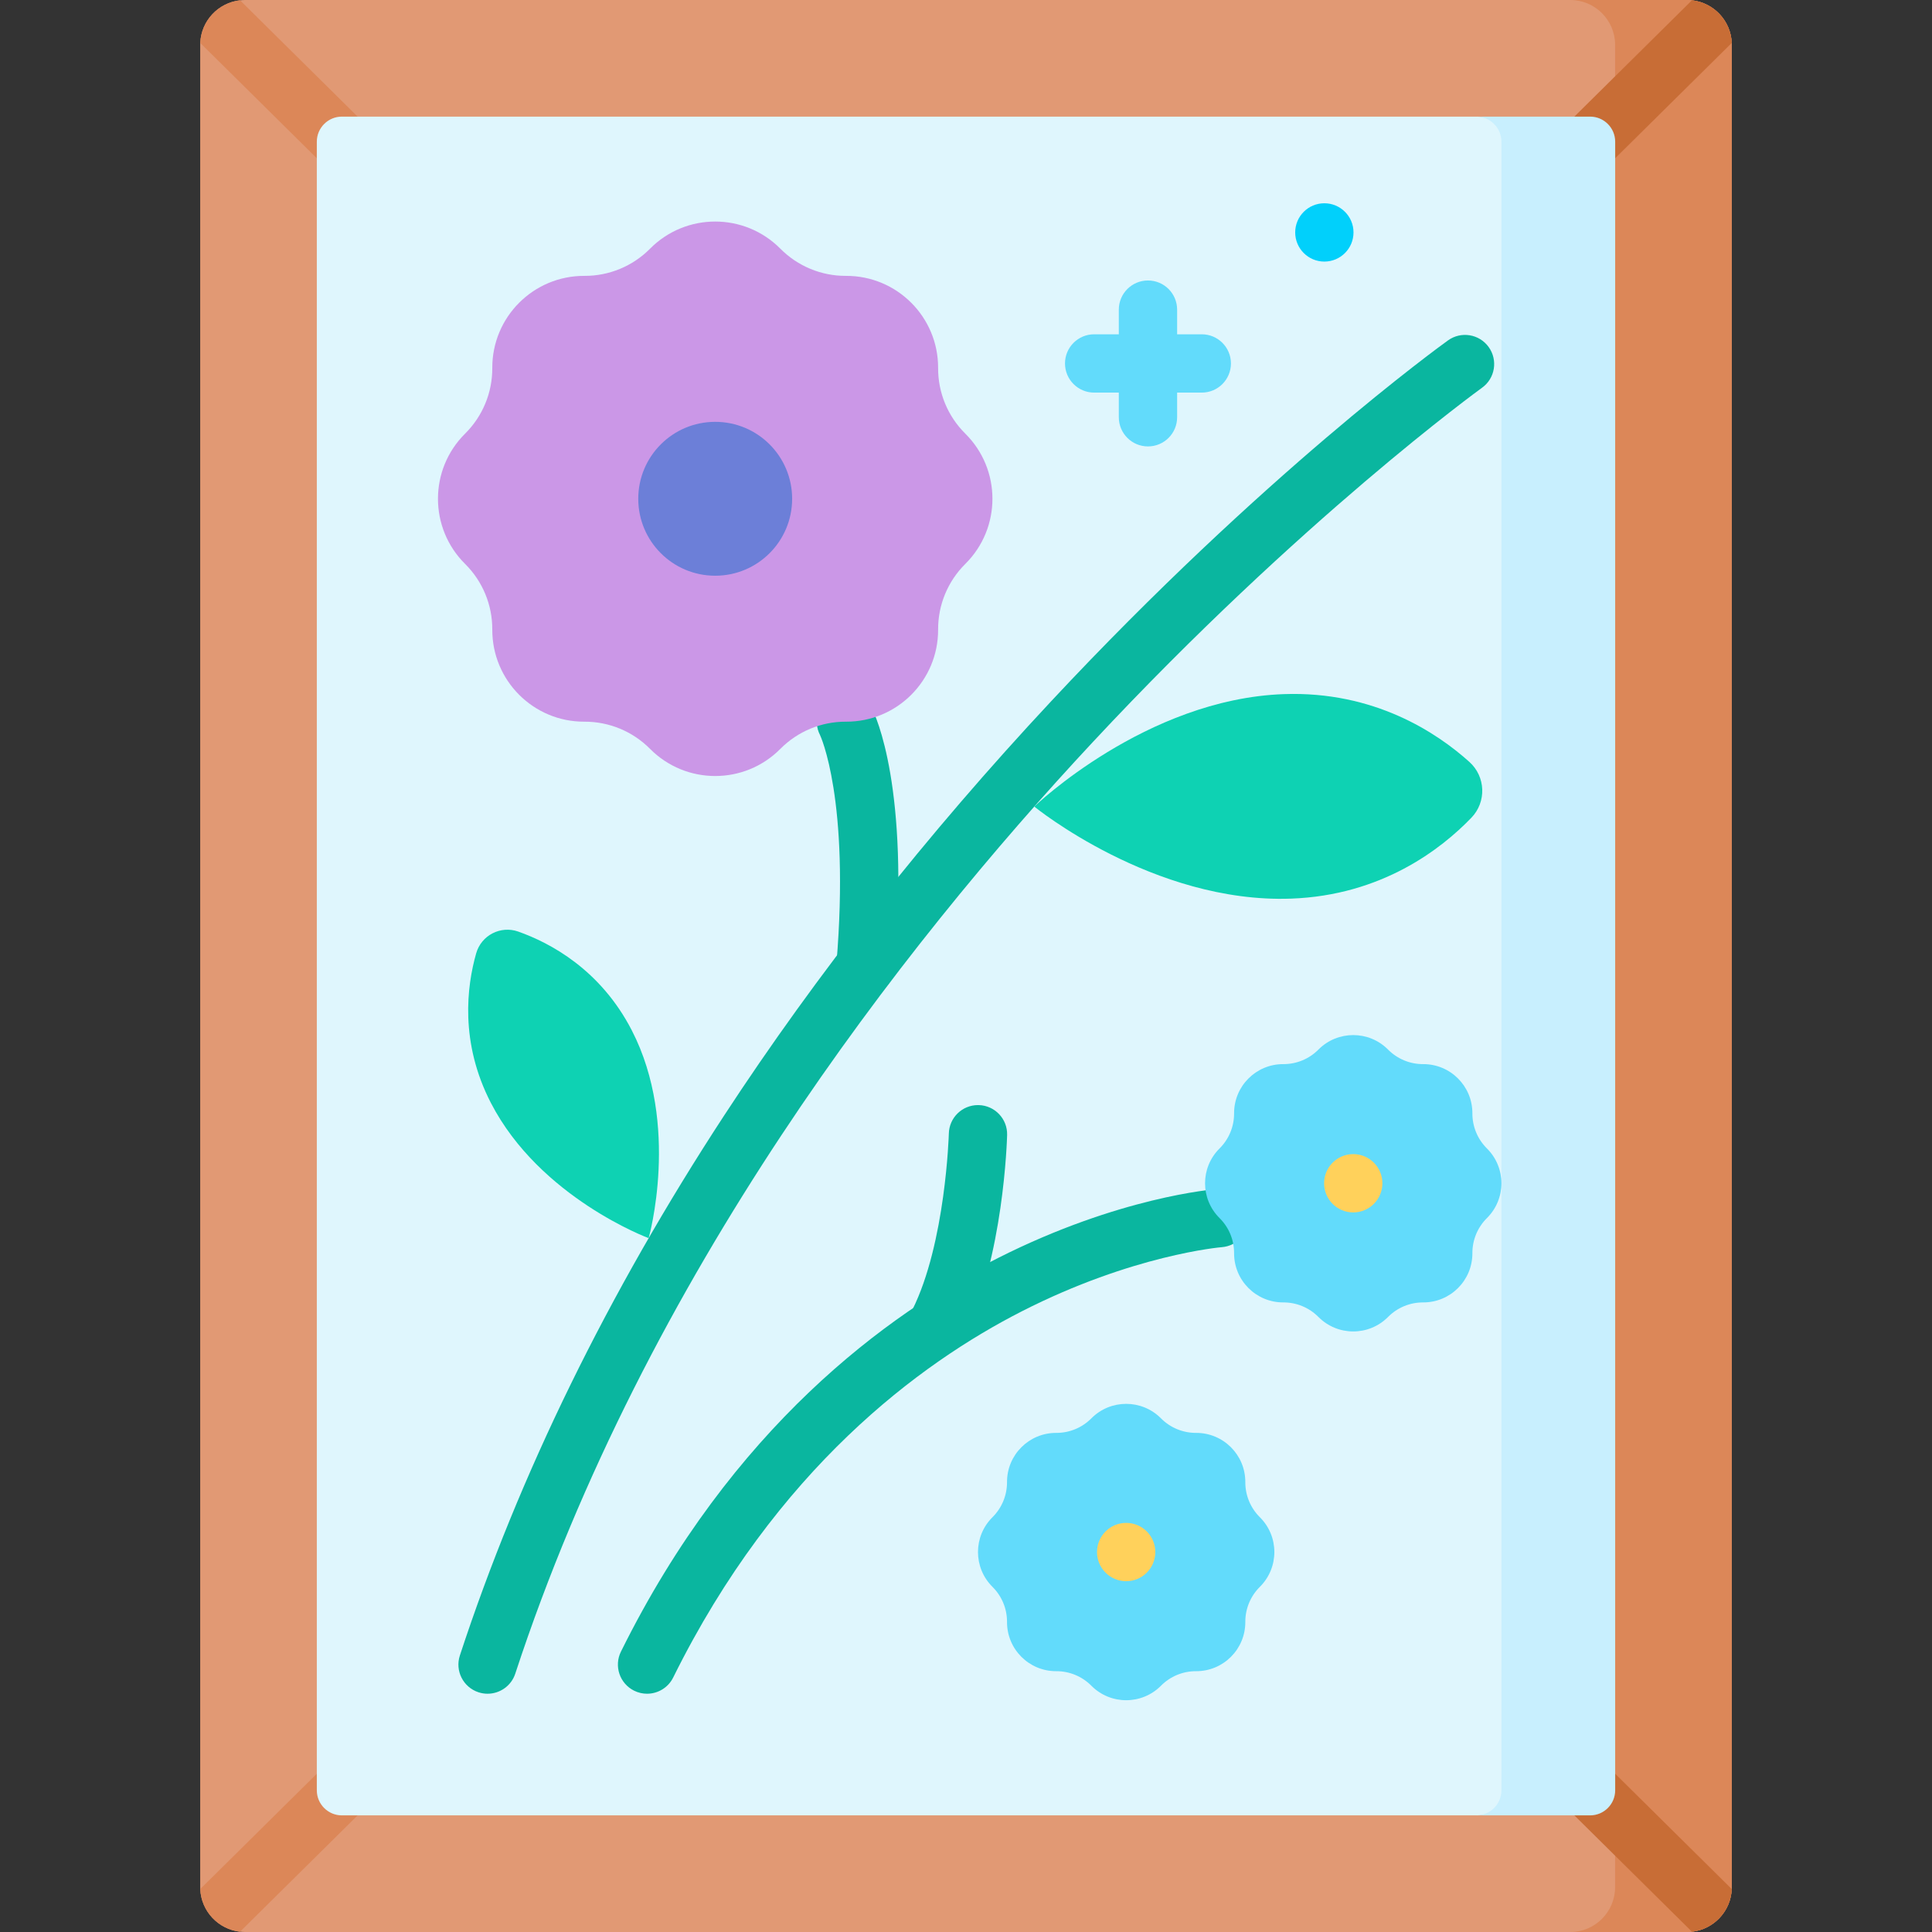
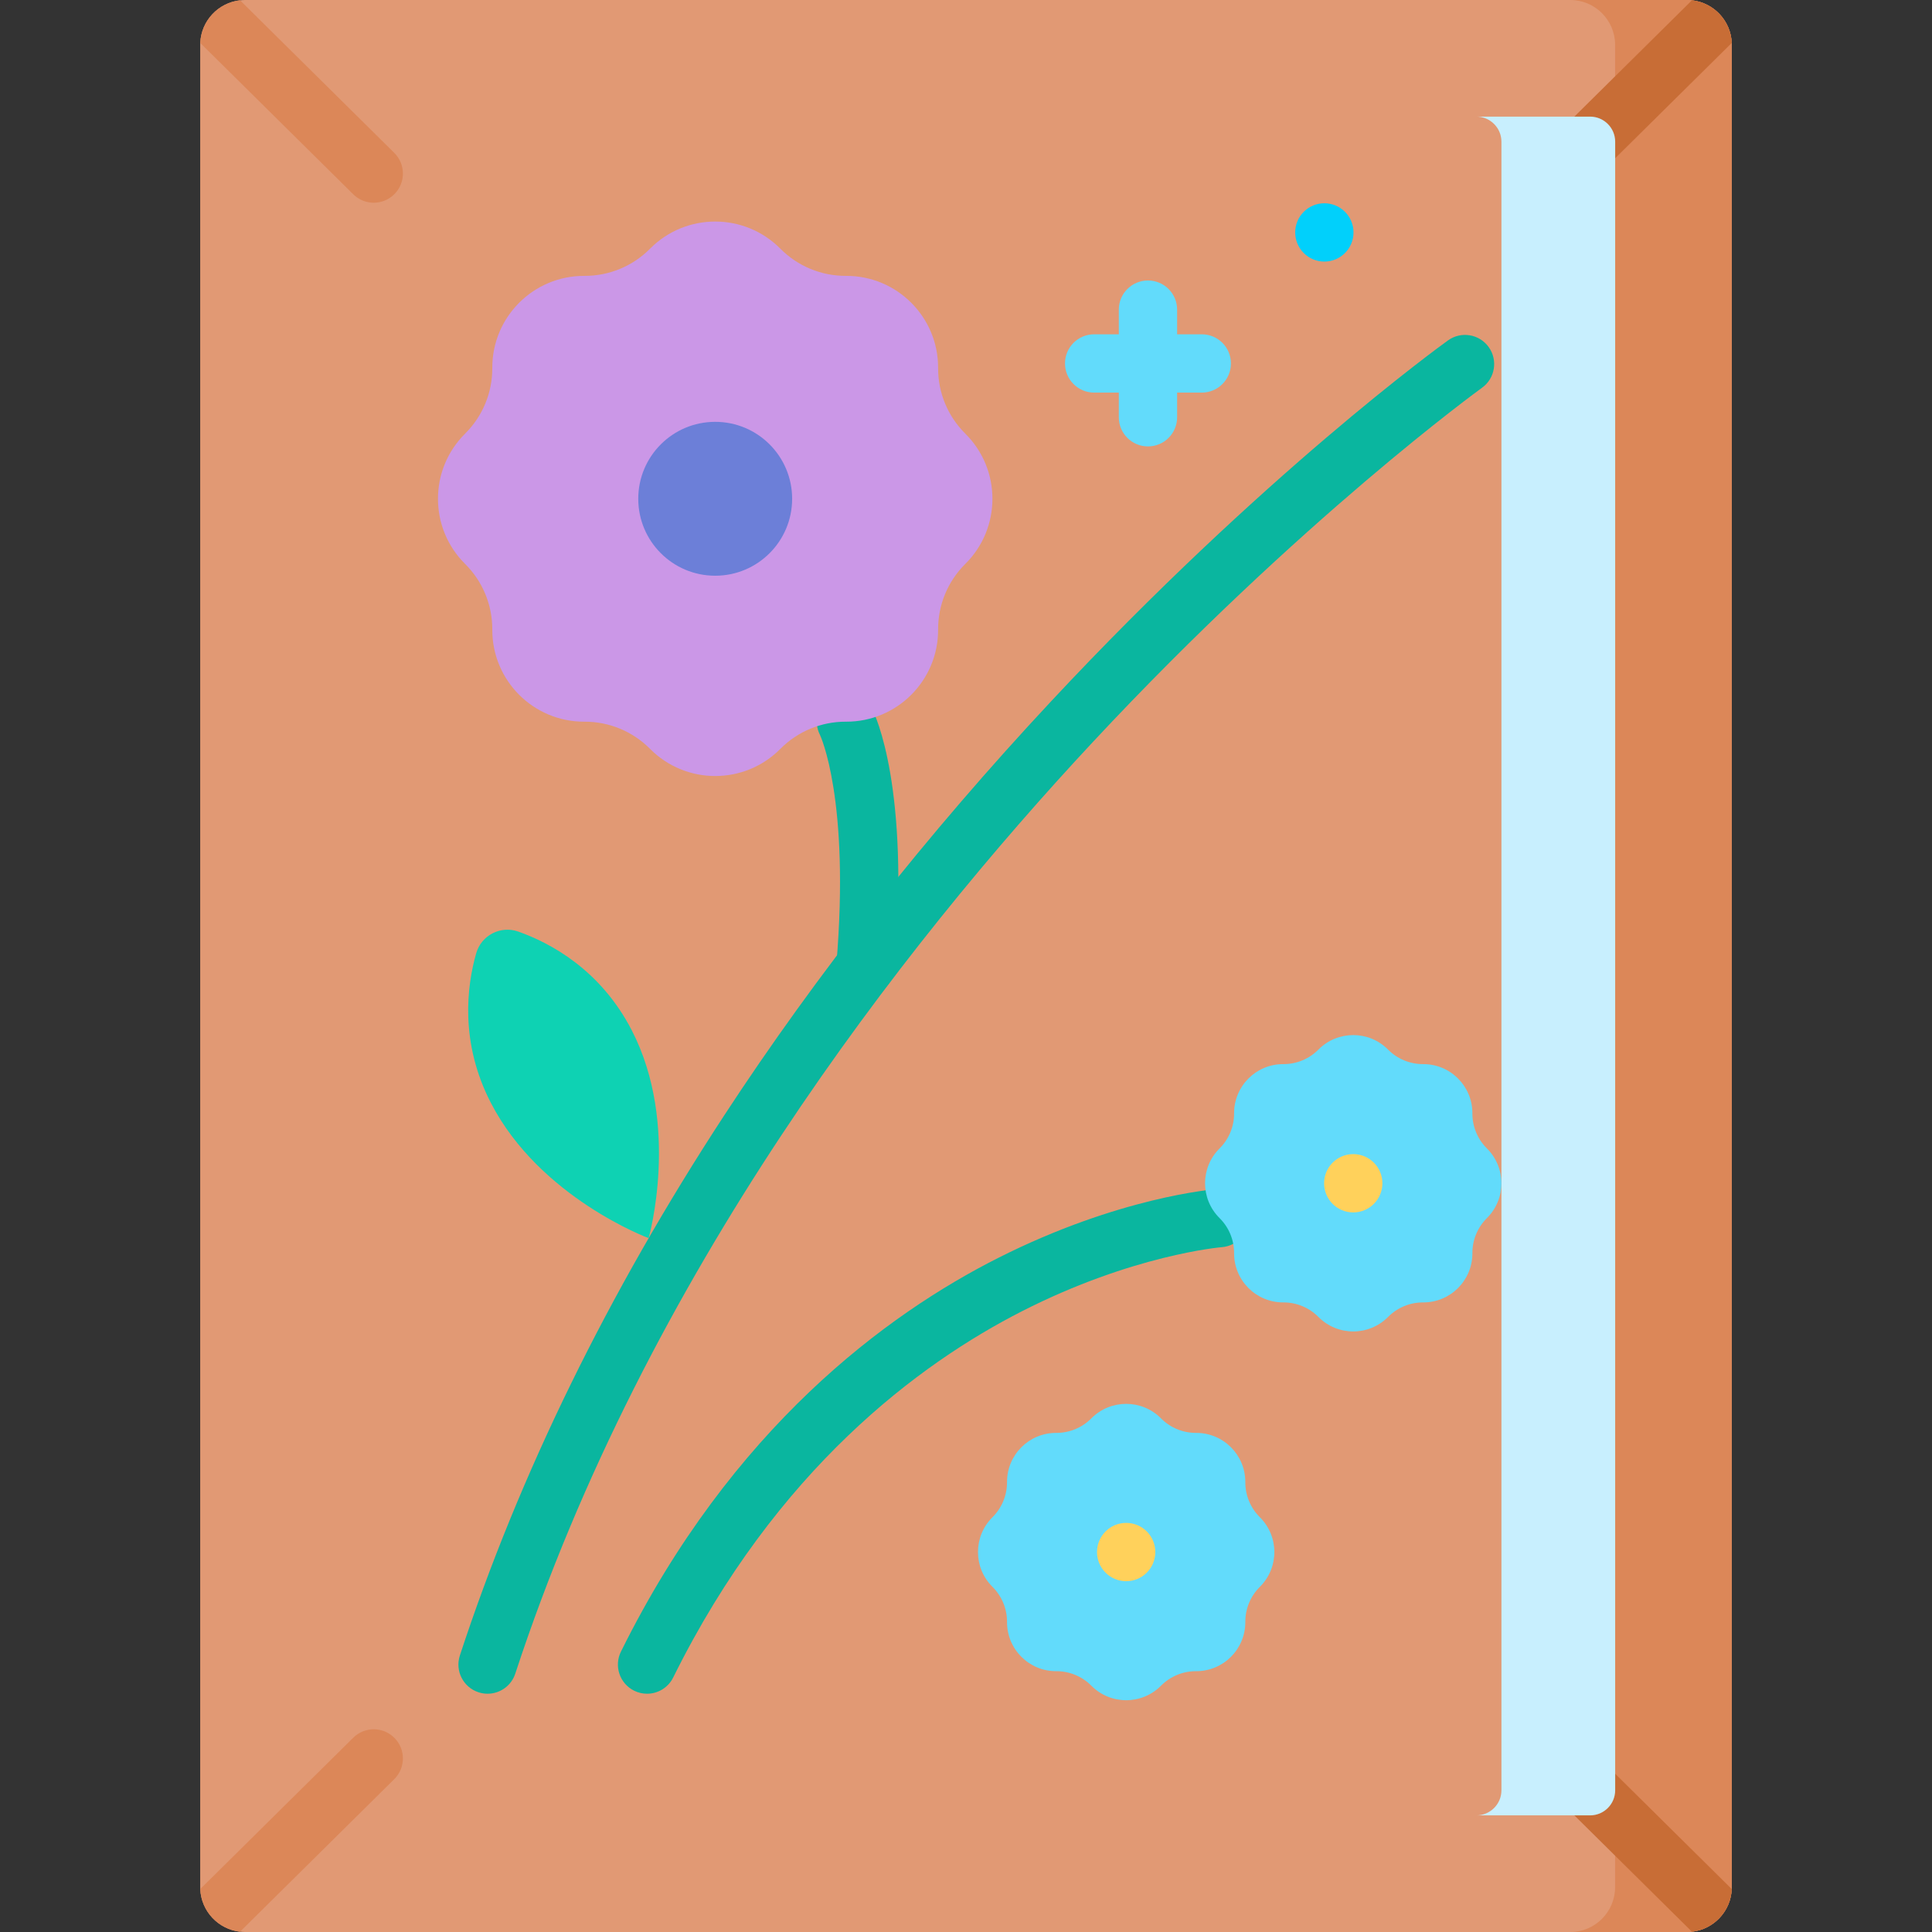
<svg xmlns="http://www.w3.org/2000/svg" id="Capa_1" enable-background="new 0 0 512 512" height="512" viewBox="0 0 512 512" width="512">
  <rect x="0" y="0" width="512" height="512" fill="#333333" stroke="none" />
  <g>
    <path d="m458.946 11.899v488.203c0 .175 0 .35-.01.525-.258 5.882-4.78 10.652-10.549 11.301-.443.052-.886.072-1.339.072h-382.095c-.453 0-.896-.021-1.339-.072-5.769-.649-10.292-5.419-10.549-11.301-.01-.175-.01-.35-.01-.525v-488.203c0-.175 0-.35.01-.525.258-5.882 4.78-10.652 10.549-11.301.443-.052.886-.073 1.339-.073h382.094c.453 0 .896.021 1.339.072 5.769.649 10.292 5.419 10.549 11.301.011.175.011.35.011.526z" fill="#e19974" />
    <path d="m447.052 0h-30.927c6.569 0 11.894 5.325 11.894 11.894v488.213c0 6.569-5.325 11.894-11.894 11.894h30.927c6.569 0 11.894-5.325 11.894-11.894v-488.213c0-6.569-5.325-11.894-11.894-11.894z" fill="#dc8758" />
    <g>
      <g>
        <g>
          <path d="m458.935 11.373-40.569 40.136c-1.504 1.473-3.461 2.215-5.419 2.215-1.999 0-3.997-.773-5.511-2.318-2.988-3.039-2.946-7.932.103-10.92l40.847-40.414c5.769.649 10.292 5.419 10.549 11.301z" fill="#c86d36" />
        </g>
        <g>
          <path d="m104.563 51.406c-1.514 1.545-3.513 2.318-5.511 2.318-1.957 0-3.915-.742-5.419-2.215l-40.568-40.136c.258-5.882 4.78-10.652 10.549-11.301l40.847 40.414c3.049 2.988 3.09 7.881.102 10.92z" fill="#dc8758" />
        </g>
      </g>
      <g>
        <g>
          <path d="m458.935 500.627c-.258 5.882-4.78 10.652-10.549 11.301l-40.847-40.414c-3.049-2.987-3.091-7.881-.103-10.92 1.514-1.545 3.513-2.318 5.511-2.318 1.957 0 3.915.742 5.419 2.215z" fill="#c86d36" />
        </g>
        <g>
          <path d="m104.46 471.514-40.847 40.414c-5.769-.649-10.292-5.419-10.549-11.301l40.569-40.136c1.504-1.473 3.461-2.215 5.419-2.215 1.999 0 3.997.773 5.511 2.318 2.988 3.039 2.947 7.932-.103 10.92z" fill="#dc8758" />
        </g>
      </g>
    </g>
-     <path d="m83.96 474.442v-436.884c0-3.674 2.978-6.652 6.652-6.652h300.63c3.674 0 22.107 2.978 22.107 6.652v436.885c0 3.674-18.433 6.652-22.107 6.652h-300.63c-3.674 0-6.652-2.979-6.652-6.653z" fill="#dff6fd" />
    <path d="m428.04 37.56v436.88c0 3.678-2.977 6.655-6.655 6.655h-30.143c3.667 0 6.655-2.977 6.655-6.655v-436.88c0-3.678-2.987-6.655-6.655-6.655h30.143c3.678 0 6.655 2.978 6.655 6.655z" fill="#c8effe" />
    <g>
      <path d="m129.212 448.857c-.798 0-1.61-.125-2.41-.387-4.054-1.33-6.263-5.695-4.933-9.749 15.714-47.902 39.273-96.042 70.023-143.083 24.546-37.549 53.708-74.493 86.677-109.804 56.135-60.126 103.188-94.201 105.164-95.622 3.463-2.494 8.291-1.704 10.783 1.759 2.492 3.464 1.705 8.292-1.758 10.785-.474.341-48.014 34.794-103.145 93.892-50.712 54.361-118.431 141.322-153.061 246.889-1.068 3.255-4.092 5.32-7.34 5.32z" fill="#0ab69f" />
    </g>
    <g>
      <path d="m171.473 448.857c-1.151 0-2.32-.259-3.422-.804-3.824-1.893-5.39-6.528-3.497-10.352 29.376-59.341 70.562-89.484 99.941-104.322 32.058-16.191 57.086-18.197 58.136-18.275 4.244-.317 7.96 2.881 8.274 7.137.314 4.25-2.874 7.952-7.123 8.273-.344.028-23.623 2.02-52.986 16.997-27.067 13.806-65.068 41.849-92.392 97.045-1.349 2.723-4.086 4.301-6.931 4.301z" fill="#0ab69f" />
    </g>
    <g>
-       <path d="m248.694 358.285c-1.159 0-2.337-.263-3.445-.816-3.818-1.905-5.368-6.545-3.462-10.363 8.813-17.655 9.658-46.435 9.665-46.723.109-4.197 3.546-7.525 7.72-7.525.068 0 .136.001.205.003 4.266.111 7.634 3.658 7.522 7.925-.034 1.318-.958 32.531-11.287 53.222-1.352 2.709-4.082 4.277-6.918 4.277z" fill="#0ab69f" />
-     </g>
+       </g>
    <g>
      <path d="m229.376 263.726c-.214 0-.43-.008-.647-.026-4.253-.353-7.414-4.087-7.061-8.339 3.617-43.625-4.277-60.42-4.358-60.576-1.949-3.797-.452-8.454 3.345-10.402 3.794-1.949 8.452-.453 10.402 3.344 1.033 2.013 9.98 21.045 6.011 68.912-.335 4.035-3.714 7.087-7.692 7.087z" fill="#0ab69f" />
    </g>
    <path d="m206.807 65.91c4.593 4.633 10.854 7.226 17.377 7.198 13.514-.059 24.484 10.911 24.425 24.425-.028 6.523 2.565 12.784 7.198 17.377 9.597 9.514 9.597 25.028 0 34.543-4.633 4.593-7.226 10.854-7.198 17.377.059 13.514-10.911 24.484-24.425 24.425-6.523-.028-12.784 2.565-17.377 7.198-9.514 9.597-25.028 9.597-34.543 0-4.593-4.633-10.854-7.226-17.377-7.198-13.514.059-24.484-10.911-24.425-24.425.028-6.523-2.565-12.784-7.198-17.377-9.597-9.514-9.597-25.028 0-34.543 4.633-4.593 7.226-10.854 7.198-17.377-.059-13.514 10.911-24.484 24.425-24.425 6.523.028 12.784-2.565 17.377-7.198 9.514-9.597 25.028-9.597 34.543 0z" fill="#cb97e7" />
    <path d="m307.678 375.883c2.455 2.476 5.801 3.862 9.288 3.847 7.223-.031 13.087 5.832 13.056 13.056-.015 3.487 1.371 6.833 3.847 9.288 5.13 5.086 5.13 13.378 0 18.464-2.476 2.455-3.862 5.801-3.847 9.288.031 7.223-5.832 13.087-13.056 13.056-3.487-.015-6.833 1.371-9.288 3.847-5.086 5.13-13.378 5.13-18.464 0-2.455-2.476-5.801-3.862-9.288-3.847-7.223.031-13.087-5.832-13.056-13.056.015-3.487-1.371-6.833-3.847-9.288-5.13-5.086-5.13-13.378 0-18.464 2.476-2.455 3.862-5.801 3.847-9.288-.031-7.223 5.832-13.087 13.056-13.056 3.487.015 6.833-1.371 9.288-3.847 5.086-5.13 13.379-5.13 18.464 0z" fill="#62dbfb" />
    <path d="m367.854 278.155c2.455 2.476 5.801 3.862 9.288 3.847 7.223-.031 13.087 5.832 13.056 13.056-.015 3.487 1.371 6.833 3.847 9.288 5.13 5.086 5.13 13.378 0 18.464-2.476 2.455-3.862 5.801-3.847 9.288.031 7.223-5.832 13.087-13.056 13.056-3.487-.015-6.833 1.371-9.288 3.847-5.086 5.13-13.378 5.13-18.464 0-2.455-2.476-5.801-3.862-9.288-3.847-7.223.031-13.087-5.832-13.056-13.056.015-3.487-1.371-6.833-3.847-9.288-5.13-5.086-5.13-13.378 0-18.464 2.476-2.455 3.862-5.801 3.847-9.288-.031-7.223 5.832-13.087 13.056-13.056 3.487.015 6.833-1.371 9.288-3.847 5.086-5.129 13.378-5.129 18.464 0z" fill="#62dbfb" />
    <circle cx="189.535" cy="132.182" fill="#6c7fd8" r="20.39" />
    <path d="m137.348 246.879c-4.686-1.658-9.793.979-11.155 5.759-2.476 8.693-4.389 23.594 3.895 39.64 12.994 25.168 41.813 35.845 41.813 35.845s8.503-29.946-4.491-55.114c-8.284-16.046-21.541-23.114-30.062-26.13z" fill="#0ed2b3" />
-     <path d="m389.409 201.924c4.325 3.893 4.564 10.587.528 14.779-8.01 8.32-23.794 20.585-47.794 21.443-36.548 1.307-68.051-24.397-68.051-24.397s29.566-28.493 66.114-29.8c23.999-.858 40.619 10.248 49.203 17.975z" fill="#0ed2b3" />
    <g>
      <path d="m318.485 88.592h-6.534v-6.535c0-4.268-3.459-7.726-7.726-7.726s-7.726 3.459-7.726 7.726v6.535h-6.535c-4.268 0-7.726 3.459-7.726 7.726 0 4.268 3.459 7.726 7.726 7.726h6.535v6.534c0 4.268 3.459 7.726 7.726 7.726s7.726-3.459 7.726-7.726v-6.534h6.534c4.268 0 7.726-3.459 7.726-7.726 0-4.268-3.458-7.726-7.726-7.726z" fill="#62dbfb" />
    </g>
    <circle cx="350.967" cy="61.595" fill="#01d0fb" r="7.726" />
    <g fill="#ffd15b">
      <circle cx="358.622" cy="313.578" r="7.726" />
      <circle cx="298.444" cy="411.309" r="7.726" />
    </g>
  </g>
</svg>